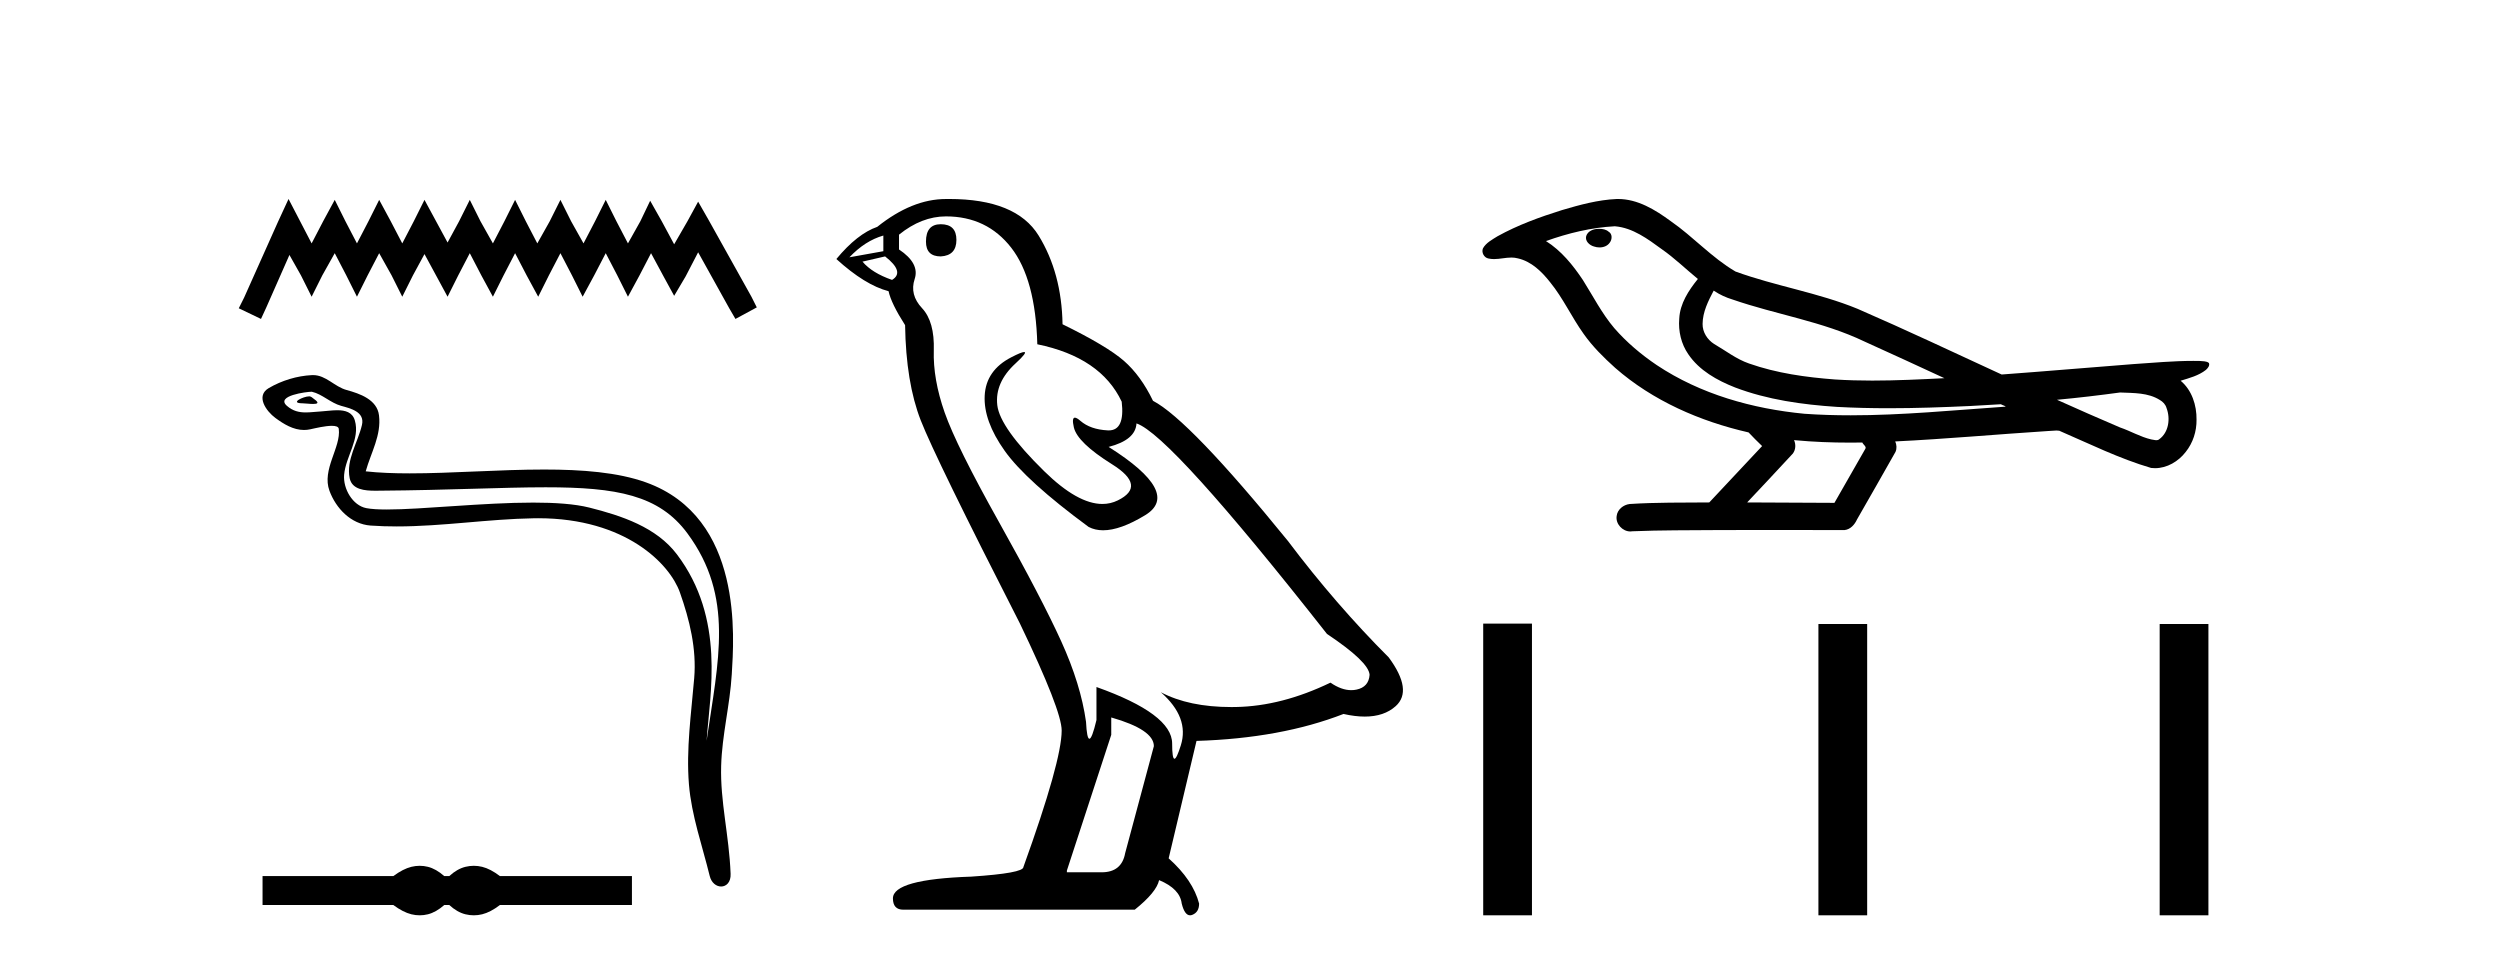
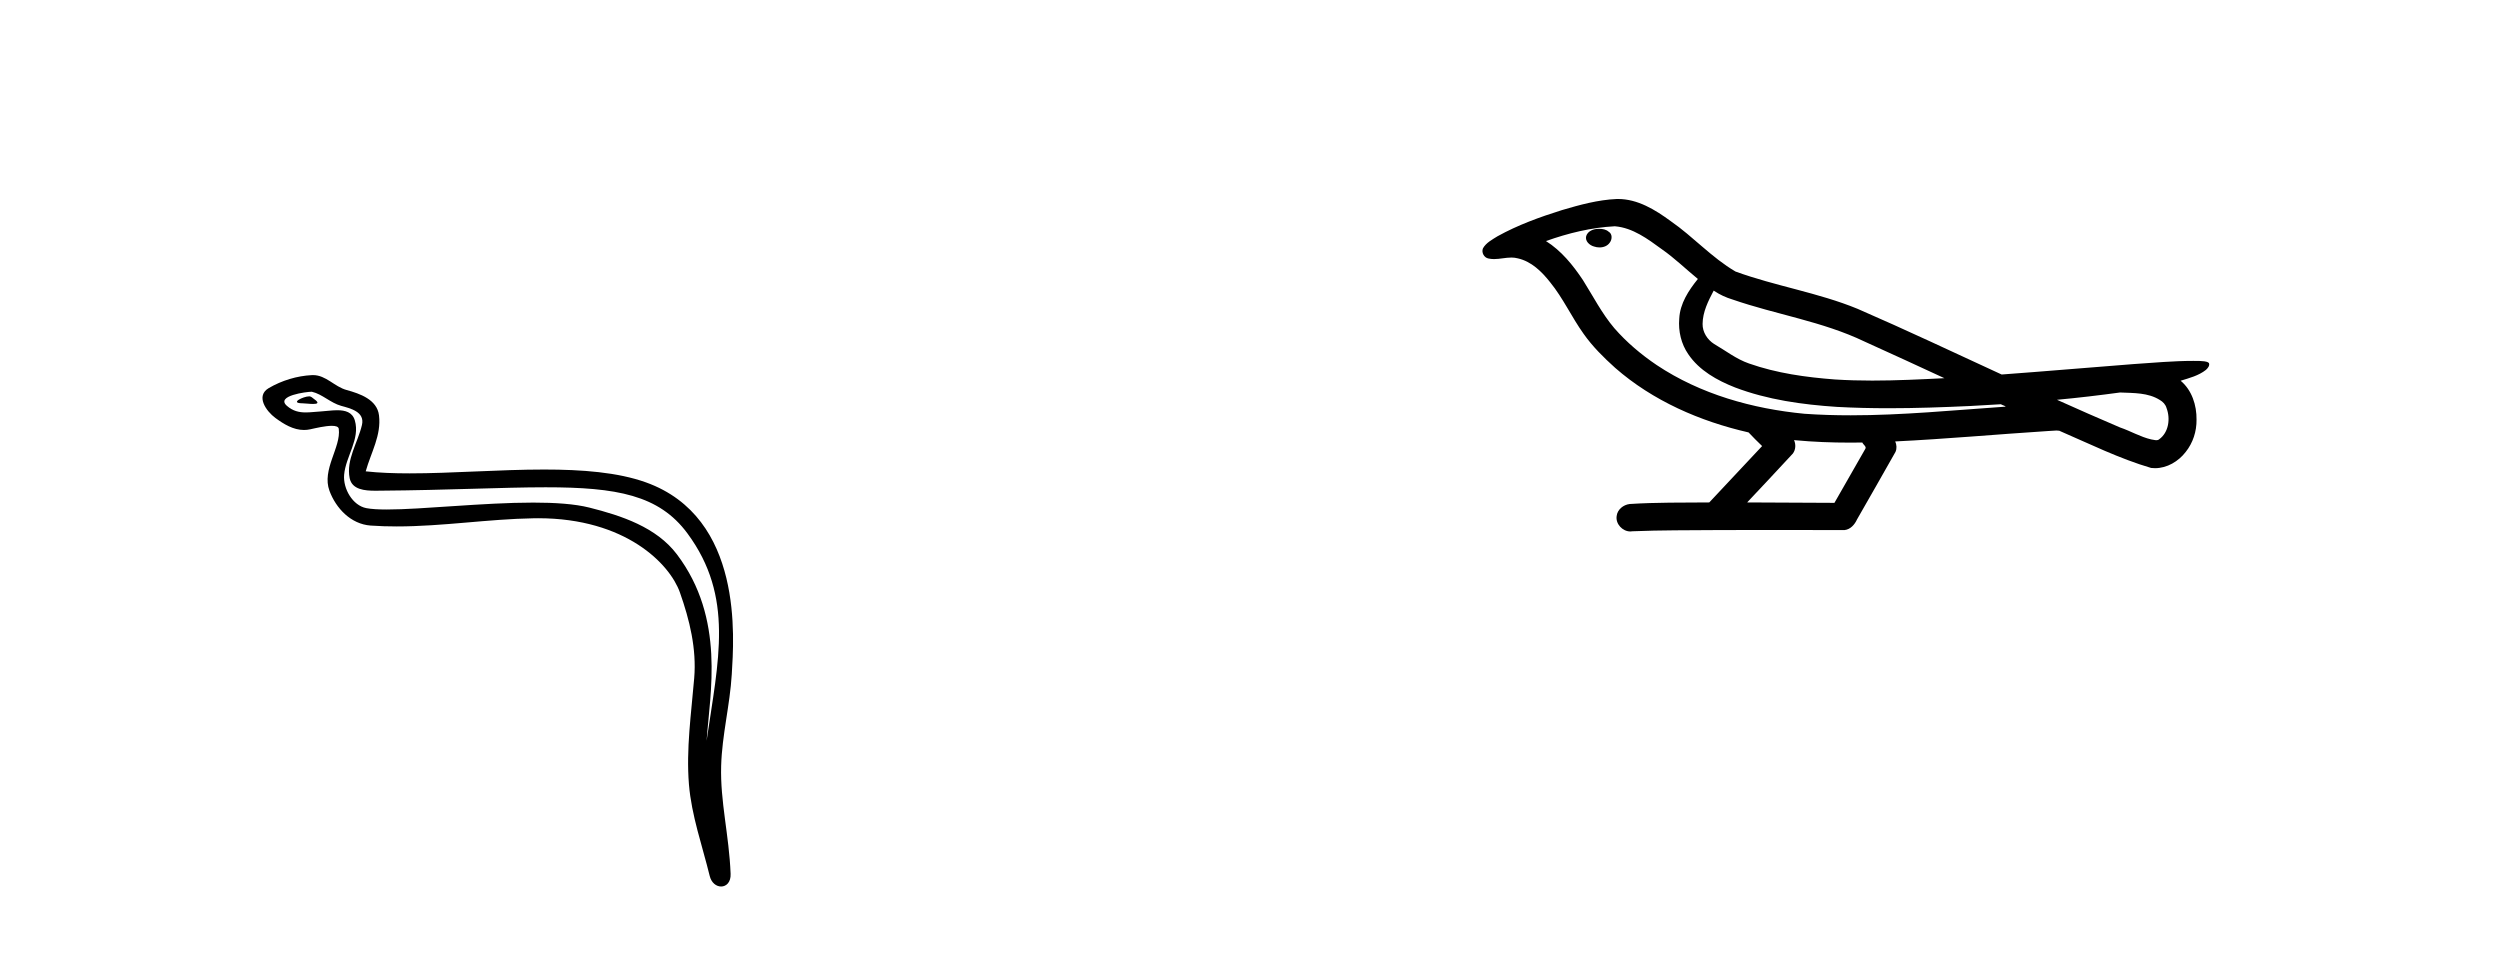
<svg xmlns="http://www.w3.org/2000/svg" width="106.0" height="41.0">
-   <path d="M 12.234 8.437 L 11.782 9.416 L 10.35 12.619 L 10.124 13.071 L 11.066 13.523 L 11.292 13.033 L 12.272 10.81 L 12.761 11.677 L 13.213 12.581 L 13.665 11.677 L 14.193 10.735 L 14.683 11.677 L 15.135 12.581 L 15.587 11.677 L 16.077 10.735 L 16.604 11.677 L 17.056 12.581 L 17.508 11.677 L 17.998 10.773 L 18.488 11.677 L 18.977 12.581 L 19.429 11.677 L 19.919 10.735 L 20.409 11.677 L 20.899 12.581 L 21.351 11.677 L 21.84 10.735 L 22.33 11.677 L 22.82 12.581 L 23.272 11.677 L 23.762 10.735 L 24.252 11.677 L 24.704 12.581 L 25.193 11.677 L 25.683 10.735 L 26.173 11.677 L 26.625 12.581 L 27.115 11.677 L 27.604 10.735 L 28.132 11.714 L 28.584 12.543 L 29.074 11.714 L 29.601 10.697 L 30.92 13.071 L 31.183 13.523 L 32.088 13.033 L 31.861 12.581 L 30.053 9.341 L 29.601 8.55 L 29.149 9.379 L 28.584 10.358 L 28.057 9.379 L 27.567 8.512 L 27.152 9.379 L 26.625 10.32 L 26.135 9.379 L 25.683 8.474 L 25.231 9.379 L 24.741 10.32 L 24.214 9.379 L 23.762 8.474 L 23.31 9.379 L 22.782 10.32 L 22.293 9.379 L 21.84 8.474 L 21.388 9.379 L 20.899 10.32 L 20.371 9.379 L 19.919 8.474 L 19.467 9.379 L 18.977 10.283 L 18.488 9.379 L 17.998 8.474 L 17.546 9.379 L 17.056 10.32 L 16.566 9.379 L 16.077 8.474 L 15.624 9.379 L 15.135 10.32 L 14.645 9.379 L 14.193 8.474 L 13.703 9.379 L 13.213 10.32 L 12.724 9.379 L 12.234 8.437 Z" style="fill:#000000;stroke:none" />
-   <path d="M 13.111 16.805 C 12.864 16.805 12.258 17.097 12.826 17.1 C 12.919 17.1 13.124 17.128 13.276 17.128 C 13.457 17.128 13.562 17.089 13.312 16.916 C 13.252 16.874 13.197 16.808 13.119 16.805 C 13.117 16.805 13.114 16.805 13.111 16.805 ZM 13.206 16.61 C 13.216 16.61 13.223 16.61 13.227 16.611 C 13.665 16.712 14.011 17.081 14.466 17.208 C 14.849 17.314 15.479 17.457 15.347 18.018 C 15.172 18.766 14.669 19.491 14.826 20.274 C 14.925 20.764 15.472 20.807 15.913 20.807 C 15.987 20.807 16.057 20.806 16.123 20.805 C 19.007 20.783 21.298 20.661 23.135 20.661 C 26.148 20.661 27.944 20.988 29.145 22.613 C 31.138 25.308 30.456 28.004 29.96 31.408 C 30.099 29.4 30.765 26.236 28.701 23.504 C 27.829 22.35 26.35 21.865 24.99 21.522 C 24.366 21.365 23.531 21.31 22.611 21.31 C 20.485 21.31 17.902 21.603 16.4 21.603 C 16.043 21.603 15.746 21.586 15.532 21.545 C 14.953 21.434 14.54 20.721 14.591 20.13 C 14.659 19.346 15.277 18.617 15.045 17.826 C 14.942 17.473 14.634 17.394 14.3 17.394 C 14.061 17.394 13.808 17.435 13.606 17.445 C 13.388 17.456 13.174 17.487 12.965 17.487 C 12.688 17.487 12.42 17.433 12.163 17.206 C 11.673 16.775 13.01 16.61 13.206 16.61 ZM 13.272 15.904 C 13.257 15.904 13.242 15.905 13.227 15.905 C 12.591 15.936 11.951 16.132 11.4 16.452 C 10.825 16.787 11.287 17.435 11.676 17.721 C 12.035 17.985 12.437 18.231 12.889 18.231 C 12.976 18.231 13.064 18.222 13.155 18.202 C 13.385 18.151 13.792 18.055 14.069 18.055 C 14.233 18.055 14.351 18.088 14.364 18.183 C 14.466 18.964 13.634 19.91 13.97 20.812 C 14.245 21.552 14.875 22.223 15.716 22.284 C 16.085 22.31 16.453 22.321 16.821 22.321 C 18.761 22.321 20.691 22.008 22.631 21.975 C 22.693 21.974 22.754 21.973 22.815 21.973 C 26.532 21.973 28.402 23.914 28.828 25.12 C 29.241 26.288 29.539 27.511 29.434 28.755 C 29.309 30.251 29.089 31.76 29.211 33.257 C 29.319 34.578 29.778 35.859 30.091 37.139 C 30.164 37.438 30.376 37.588 30.575 37.588 C 30.792 37.588 30.993 37.409 30.978 37.052 C 30.913 35.402 30.533 33.992 30.577 32.47 C 30.614 31.162 30.949 29.902 31.027 28.59 C 31.116 27.069 31.539 21.945 27.389 20.453 C 26.195 20.024 24.68 19.908 23.074 19.908 C 21.174 19.908 19.146 20.071 17.371 20.071 C 16.708 20.071 16.079 20.048 15.506 19.985 C 15.735 19.171 16.172 18.461 16.07 17.612 C 15.99 16.941 15.256 16.69 14.698 16.537 C 14.177 16.395 13.824 15.904 13.272 15.904 Z" style="fill:#000000;stroke:none" />
-   <path d="M 17.795 36.71 C 17.678 36.71 17.561 36.724 17.443 36.753 C 17.208 36.811 16.953 36.942 16.677 37.146 L 11.132 37.146 L 11.132 38.373 L 16.677 38.373 C 16.953 38.577 17.208 38.708 17.443 38.766 C 17.561 38.795 17.678 38.809 17.795 38.809 C 17.912 38.809 18.028 38.795 18.143 38.766 C 18.374 38.708 18.605 38.577 18.836 38.373 L 19.05 38.373 C 19.272 38.577 19.501 38.708 19.736 38.766 C 19.854 38.795 19.972 38.809 20.089 38.809 C 20.207 38.809 20.325 38.795 20.443 38.766 C 20.678 38.708 20.929 38.577 21.196 38.373 L 26.794 38.373 L 26.794 37.146 L 21.196 37.146 C 20.929 36.942 20.678 36.811 20.443 36.753 C 20.325 36.724 20.207 36.71 20.089 36.71 C 19.972 36.71 19.854 36.724 19.736 36.753 C 19.501 36.811 19.272 36.942 19.05 37.146 L 18.836 37.146 C 18.605 36.942 18.374 36.811 18.143 36.753 C 18.028 36.724 17.912 36.71 17.795 36.71 Z" style="fill:#000000;stroke:none" />
-   <path d="M 39.888 9.507 Q 39.261 9.507 39.261 10.245 Q 39.261 10.872 39.888 10.872 Q 40.552 10.835 40.552 10.171 Q 40.552 9.507 39.888 9.507 ZM 37.454 9.987 L 37.454 10.651 L 36.015 10.909 Q 36.679 10.208 37.454 9.987 ZM 37.528 10.872 Q 38.376 11.536 37.823 11.868 Q 36.974 11.573 36.569 11.093 L 37.528 10.872 ZM 40.109 9.175 Q 41.843 9.175 42.876 10.503 Q 43.908 11.831 43.982 14.597 Q 46.674 15.15 47.56 17.031 Q 47.703 18.249 47.011 18.249 Q 46.991 18.249 46.97 18.248 Q 46.232 18.211 45.808 17.843 Q 45.654 17.709 45.575 17.709 Q 45.437 17.709 45.531 18.119 Q 45.679 18.765 47.154 19.687 Q 48.629 20.609 47.394 21.217 Q 47.087 21.368 46.741 21.368 Q 45.691 21.368 44.277 19.982 Q 42.396 18.138 42.285 17.179 Q 42.175 16.22 43.06 15.408 Q 43.586 14.926 43.422 14.926 Q 43.309 14.926 42.876 15.15 Q 41.806 15.703 41.751 16.773 Q 41.695 17.843 42.599 19.115 Q 43.503 20.388 46.158 22.342 Q 46.43 22.484 46.773 22.484 Q 47.502 22.484 48.555 21.844 Q 50.105 20.904 47.006 18.949 Q 48.15 18.654 48.187 17.953 Q 49.625 18.433 56.264 26.879 Q 58.034 28.059 58.071 28.612 Q 58.034 29.129 57.518 29.239 Q 57.407 29.263 57.293 29.263 Q 56.875 29.263 56.411 28.944 Q 54.346 29.94 52.41 29.977 Q 52.308 29.979 52.208 29.979 Q 50.407 29.979 49.219 29.35 L 49.219 29.35 Q 50.436 30.42 50.068 31.6 Q 49.889 32.172 49.797 32.172 Q 49.699 32.172 49.699 31.526 Q 49.699 30.272 46.49 29.129 L 46.49 30.53 Q 46.301 31.324 46.19 31.324 Q 46.083 31.324 46.047 30.604 Q 45.826 29.018 44.996 27.192 Q 44.166 25.367 42.359 22.139 Q 40.552 18.912 40.054 17.492 Q 39.556 16.072 39.593 14.855 Q 39.63 13.638 39.095 13.066 Q 38.56 12.495 38.782 11.831 Q 39.003 11.167 38.118 10.577 L 38.118 9.95 Q 39.077 9.175 40.109 9.175 ZM 47.117 30.42 Q 48.924 30.936 48.924 31.637 L 47.707 36.173 Q 47.56 36.985 46.711 36.985 L 45.236 36.985 L 45.236 36.911 L 47.117 31.157 L 47.117 30.42 ZM 40.243 8.437 Q 40.176 8.437 40.109 8.438 Q 38.671 8.438 37.196 9.618 Q 36.347 9.913 35.462 10.983 Q 36.679 12.089 37.675 12.347 Q 37.786 12.864 38.376 13.786 Q 38.413 16.22 39.04 17.824 Q 39.667 19.429 43.244 26.436 Q 45.015 30.124 45.015 30.973 Q 45.015 32.264 43.392 36.763 Q 43.392 37.022 41.179 37.169 Q 37.86 37.28 37.86 38.091 Q 37.86 38.571 38.302 38.571 L 48.113 38.571 Q 49.035 37.833 49.146 37.317 Q 50.031 37.685 50.105 38.312 Q 50.229 38.809 50.458 38.809 Q 50.501 38.809 50.547 38.792 Q 50.842 38.681 50.842 38.312 Q 50.584 37.317 49.551 36.394 L 50.732 31.415 Q 54.309 31.305 56.965 30.272 Q 57.456 30.383 57.866 30.383 Q 58.686 30.383 59.178 29.94 Q 59.915 29.276 58.883 27.875 Q 56.633 25.625 54.604 22.932 Q 50.436 17.806 48.887 16.994 Q 48.371 15.925 47.652 15.298 Q 46.933 14.671 45.052 13.749 Q 45.015 11.573 44.037 9.987 Q 43.082 8.437 40.243 8.437 Z" style="fill:#000000;stroke:none" />
+   <path d="M 13.111 16.805 C 12.864 16.805 12.258 17.097 12.826 17.1 C 12.919 17.1 13.124 17.128 13.276 17.128 C 13.457 17.128 13.562 17.089 13.312 16.916 C 13.252 16.874 13.197 16.808 13.119 16.805 C 13.117 16.805 13.114 16.805 13.111 16.805 ZM 13.206 16.61 C 13.216 16.61 13.223 16.61 13.227 16.611 C 13.665 16.712 14.011 17.081 14.466 17.208 C 14.849 17.314 15.479 17.457 15.347 18.018 C 15.172 18.766 14.669 19.491 14.826 20.274 C 14.925 20.764 15.472 20.807 15.913 20.807 C 15.987 20.807 16.057 20.806 16.123 20.805 C 19.007 20.783 21.298 20.661 23.135 20.661 C 26.148 20.661 27.944 20.988 29.145 22.613 C 31.138 25.308 30.456 28.004 29.96 31.408 C 30.099 29.4 30.765 26.236 28.701 23.504 C 27.829 22.35 26.35 21.865 24.99 21.522 C 24.366 21.365 23.531 21.31 22.611 21.31 C 20.485 21.31 17.902 21.603 16.4 21.603 C 16.043 21.603 15.746 21.586 15.532 21.545 C 14.953 21.434 14.54 20.721 14.591 20.13 C 14.659 19.346 15.277 18.617 15.045 17.826 C 14.942 17.473 14.634 17.394 14.3 17.394 C 14.061 17.394 13.808 17.435 13.606 17.445 C 13.388 17.456 13.174 17.487 12.965 17.487 C 12.688 17.487 12.42 17.433 12.163 17.206 C 11.673 16.775 13.01 16.61 13.206 16.61 M 13.272 15.904 C 13.257 15.904 13.242 15.905 13.227 15.905 C 12.591 15.936 11.951 16.132 11.4 16.452 C 10.825 16.787 11.287 17.435 11.676 17.721 C 12.035 17.985 12.437 18.231 12.889 18.231 C 12.976 18.231 13.064 18.222 13.155 18.202 C 13.385 18.151 13.792 18.055 14.069 18.055 C 14.233 18.055 14.351 18.088 14.364 18.183 C 14.466 18.964 13.634 19.91 13.97 20.812 C 14.245 21.552 14.875 22.223 15.716 22.284 C 16.085 22.31 16.453 22.321 16.821 22.321 C 18.761 22.321 20.691 22.008 22.631 21.975 C 22.693 21.974 22.754 21.973 22.815 21.973 C 26.532 21.973 28.402 23.914 28.828 25.12 C 29.241 26.288 29.539 27.511 29.434 28.755 C 29.309 30.251 29.089 31.76 29.211 33.257 C 29.319 34.578 29.778 35.859 30.091 37.139 C 30.164 37.438 30.376 37.588 30.575 37.588 C 30.792 37.588 30.993 37.409 30.978 37.052 C 30.913 35.402 30.533 33.992 30.577 32.47 C 30.614 31.162 30.949 29.902 31.027 28.59 C 31.116 27.069 31.539 21.945 27.389 20.453 C 26.195 20.024 24.68 19.908 23.074 19.908 C 21.174 19.908 19.146 20.071 17.371 20.071 C 16.708 20.071 16.079 20.048 15.506 19.985 C 15.735 19.171 16.172 18.461 16.07 17.612 C 15.99 16.941 15.256 16.69 14.698 16.537 C 14.177 16.395 13.824 15.904 13.272 15.904 Z" style="fill:#000000;stroke:none" />
  <path d="M 67.812 9.703 C 67.799 9.703 67.787 9.703 67.774 9.703 C 67.564 9.704 67.321 9.794 67.254 10.011 C 67.198 10.224 67.399 10.402 67.586 10.452 C 67.66 10.478 67.74 10.491 67.82 10.491 C 67.991 10.491 68.16 10.428 68.257 10.283 C 68.358 10.149 68.37 9.917 68.207 9.825 C 68.1 9.728 67.953 9.703 67.812 9.703 ZM 72.66 12.322 L 72.675 12.331 L 72.685 12.337 C 72.922 12.496 73.182 12.615 73.456 12.698 C 75.306 13.339 77.277 13.628 79.052 14.48 C 80.186 14.991 81.314 15.513 82.443 16.035 C 81.424 16.086 80.403 16.137 79.383 16.137 C 78.858 16.137 78.333 16.123 77.808 16.09 C 76.574 15.997 75.331 15.825 74.161 15.413 C 73.62 15.227 73.165 14.866 72.677 14.584 C 72.39 14.401 72.184 14.082 72.19 13.735 C 72.193 13.228 72.43 12.76 72.66 12.322 ZM 68.462 9.594 L 68.479 9.595 L 68.482 9.595 C 69.234 9.661 69.861 10.13 70.453 10.561 C 71 10.941 71.475 11.407 71.99 11.828 C 71.598 12.313 71.231 12.869 71.2 13.512 C 71.156 14.04 71.281 14.582 71.583 15.018 C 72.048 15.708 72.807 16.129 73.566 16.428 C 74.942 16.951 76.417 17.155 77.88 17.252 C 78.613 17.292 79.346 17.309 80.079 17.309 C 81.234 17.309 82.39 17.268 83.544 17.214 C 83.975 17.192 84.406 17.168 84.836 17.14 C 84.882 17.173 85.135 17.245 84.995 17.245 C 84.993 17.245 84.991 17.245 84.989 17.245 C 82.821 17.395 80.647 17.609 78.472 17.609 C 77.818 17.609 77.164 17.59 76.51 17.544 C 74.306 17.332 72.102 16.717 70.245 15.479 C 69.584 15.033 68.969 14.514 68.445 13.912 C 67.92 13.293 67.547 12.56 67.116 11.875 C 66.693 11.241 66.2 10.631 65.549 10.221 C 66.487 9.886 67.466 9.647 68.462 9.594 ZM 89.894 16.641 L 89.905 16.642 C 90.47 16.667 91.08 16.646 91.575 16.958 C 91.709 17.035 91.82 17.15 91.862 17.303 C 92.031 17.747 91.956 18.335 91.548 18.626 C 91.513 18.656 91.472 18.665 91.43 18.665 C 91.358 18.665 91.279 18.637 91.21 18.631 C 90.751 18.525 90.338 18.276 89.892 18.125 C 88.995 17.743 88.104 17.351 87.216 16.951 C 88.111 16.868 89.004 16.762 89.894 16.641 ZM 76.067 18.66 C 76.086 18.662 76.105 18.664 76.124 18.666 C 76.89 18.738 77.66 18.767 78.429 18.767 C 78.607 18.767 78.785 18.766 78.963 18.763 C 78.997 18.851 79.147 18.933 79.092 19.026 C 78.655 19.791 78.218 20.556 77.78 21.321 C 76.547 21.311 75.313 21.306 74.079 21.303 C 74.725 20.611 75.379 19.926 76.018 19.229 C 76.139 19.067 76.15 18.841 76.067 18.66 ZM 68.601 8.437 C 68.582 8.437 68.563 8.437 68.543 8.438 C 67.753 8.473 66.983 8.685 66.228 8.908 C 65.29 9.202 64.356 9.54 63.496 10.017 C 63.271 10.158 63.013 10.29 62.878 10.528 C 62.804 10.702 62.921 10.925 63.109 10.96 C 63.189 10.978 63.268 10.985 63.348 10.985 C 63.592 10.985 63.838 10.92 64.082 10.92 C 64.174 10.92 64.266 10.93 64.358 10.955 C 64.932 11.084 65.374 11.52 65.726 11.967 C 66.276 12.642 66.638 13.447 67.144 14.153 C 67.524 14.693 67.995 15.158 68.484 15.598 C 70.082 16.996 72.081 17.865 74.14 18.335 C 74.323 18.536 74.52 18.722 74.714 18.913 C 73.967 19.71 73.22 20.506 72.473 21.303 C 71.348 21.313 70.221 21.297 69.098 21.37 C 68.831 21.402 68.577 21.602 68.546 21.88 C 68.495 22.215 68.796 22.534 69.127 22.534 C 69.156 22.534 69.186 22.531 69.215 22.526 C 70.422 22.476 71.632 22.485 72.84 22.475 C 73.491 22.472 74.142 22.471 74.793 22.471 C 75.932 22.471 77.071 22.474 78.21 22.475 C 78.459 22.448 78.639 22.241 78.737 22.025 C 79.28 21.069 79.833 20.119 80.369 19.16 C 80.432 19.02 80.419 18.855 80.358 18.717 C 82.513 18.612 84.663 18.416 86.816 18.277 C 86.94 18.277 87.068 18.254 87.192 18.254 C 87.233 18.254 87.273 18.257 87.312 18.263 C 88.597 18.818 89.861 19.446 91.207 19.841 C 91.263 19.848 91.318 19.851 91.373 19.851 C 91.884 19.851 92.366 19.563 92.672 19.165 C 92.982 18.779 93.14 18.287 93.133 17.794 C 93.142 17.184 92.936 16.54 92.458 16.143 C 92.827 16.03 93.22 15.928 93.528 15.686 C 93.607 15.618 93.703 15.504 93.659 15.393 C 93.558 15.301 93.4 15.323 93.273 15.305 C 93.181 15.303 93.088 15.302 92.995 15.302 C 92.149 15.302 91.305 15.381 90.462 15.437 C 88.598 15.58 86.735 15.743 84.87 15.879 C 82.839 14.942 80.813 13.985 78.763 13.095 C 77.089 12.407 75.28 12.131 73.585 11.513 C 72.577 10.924 71.794 10.037 70.837 9.375 C 70.183 8.895 69.44 8.437 68.601 8.437 Z" style="fill:#000000;stroke:none" />
-   <path d="M 62.888 26.441 L 62.888 38.809 L 64.955 38.809 L 64.955 26.441 ZM 77.101 26.458 L 77.101 38.809 L 79.168 38.809 L 79.168 26.458 ZM 91.57 26.458 L 91.57 38.809 L 93.637 38.809 L 93.637 26.458 Z" style="fill:#000000;stroke:none" />
</svg>